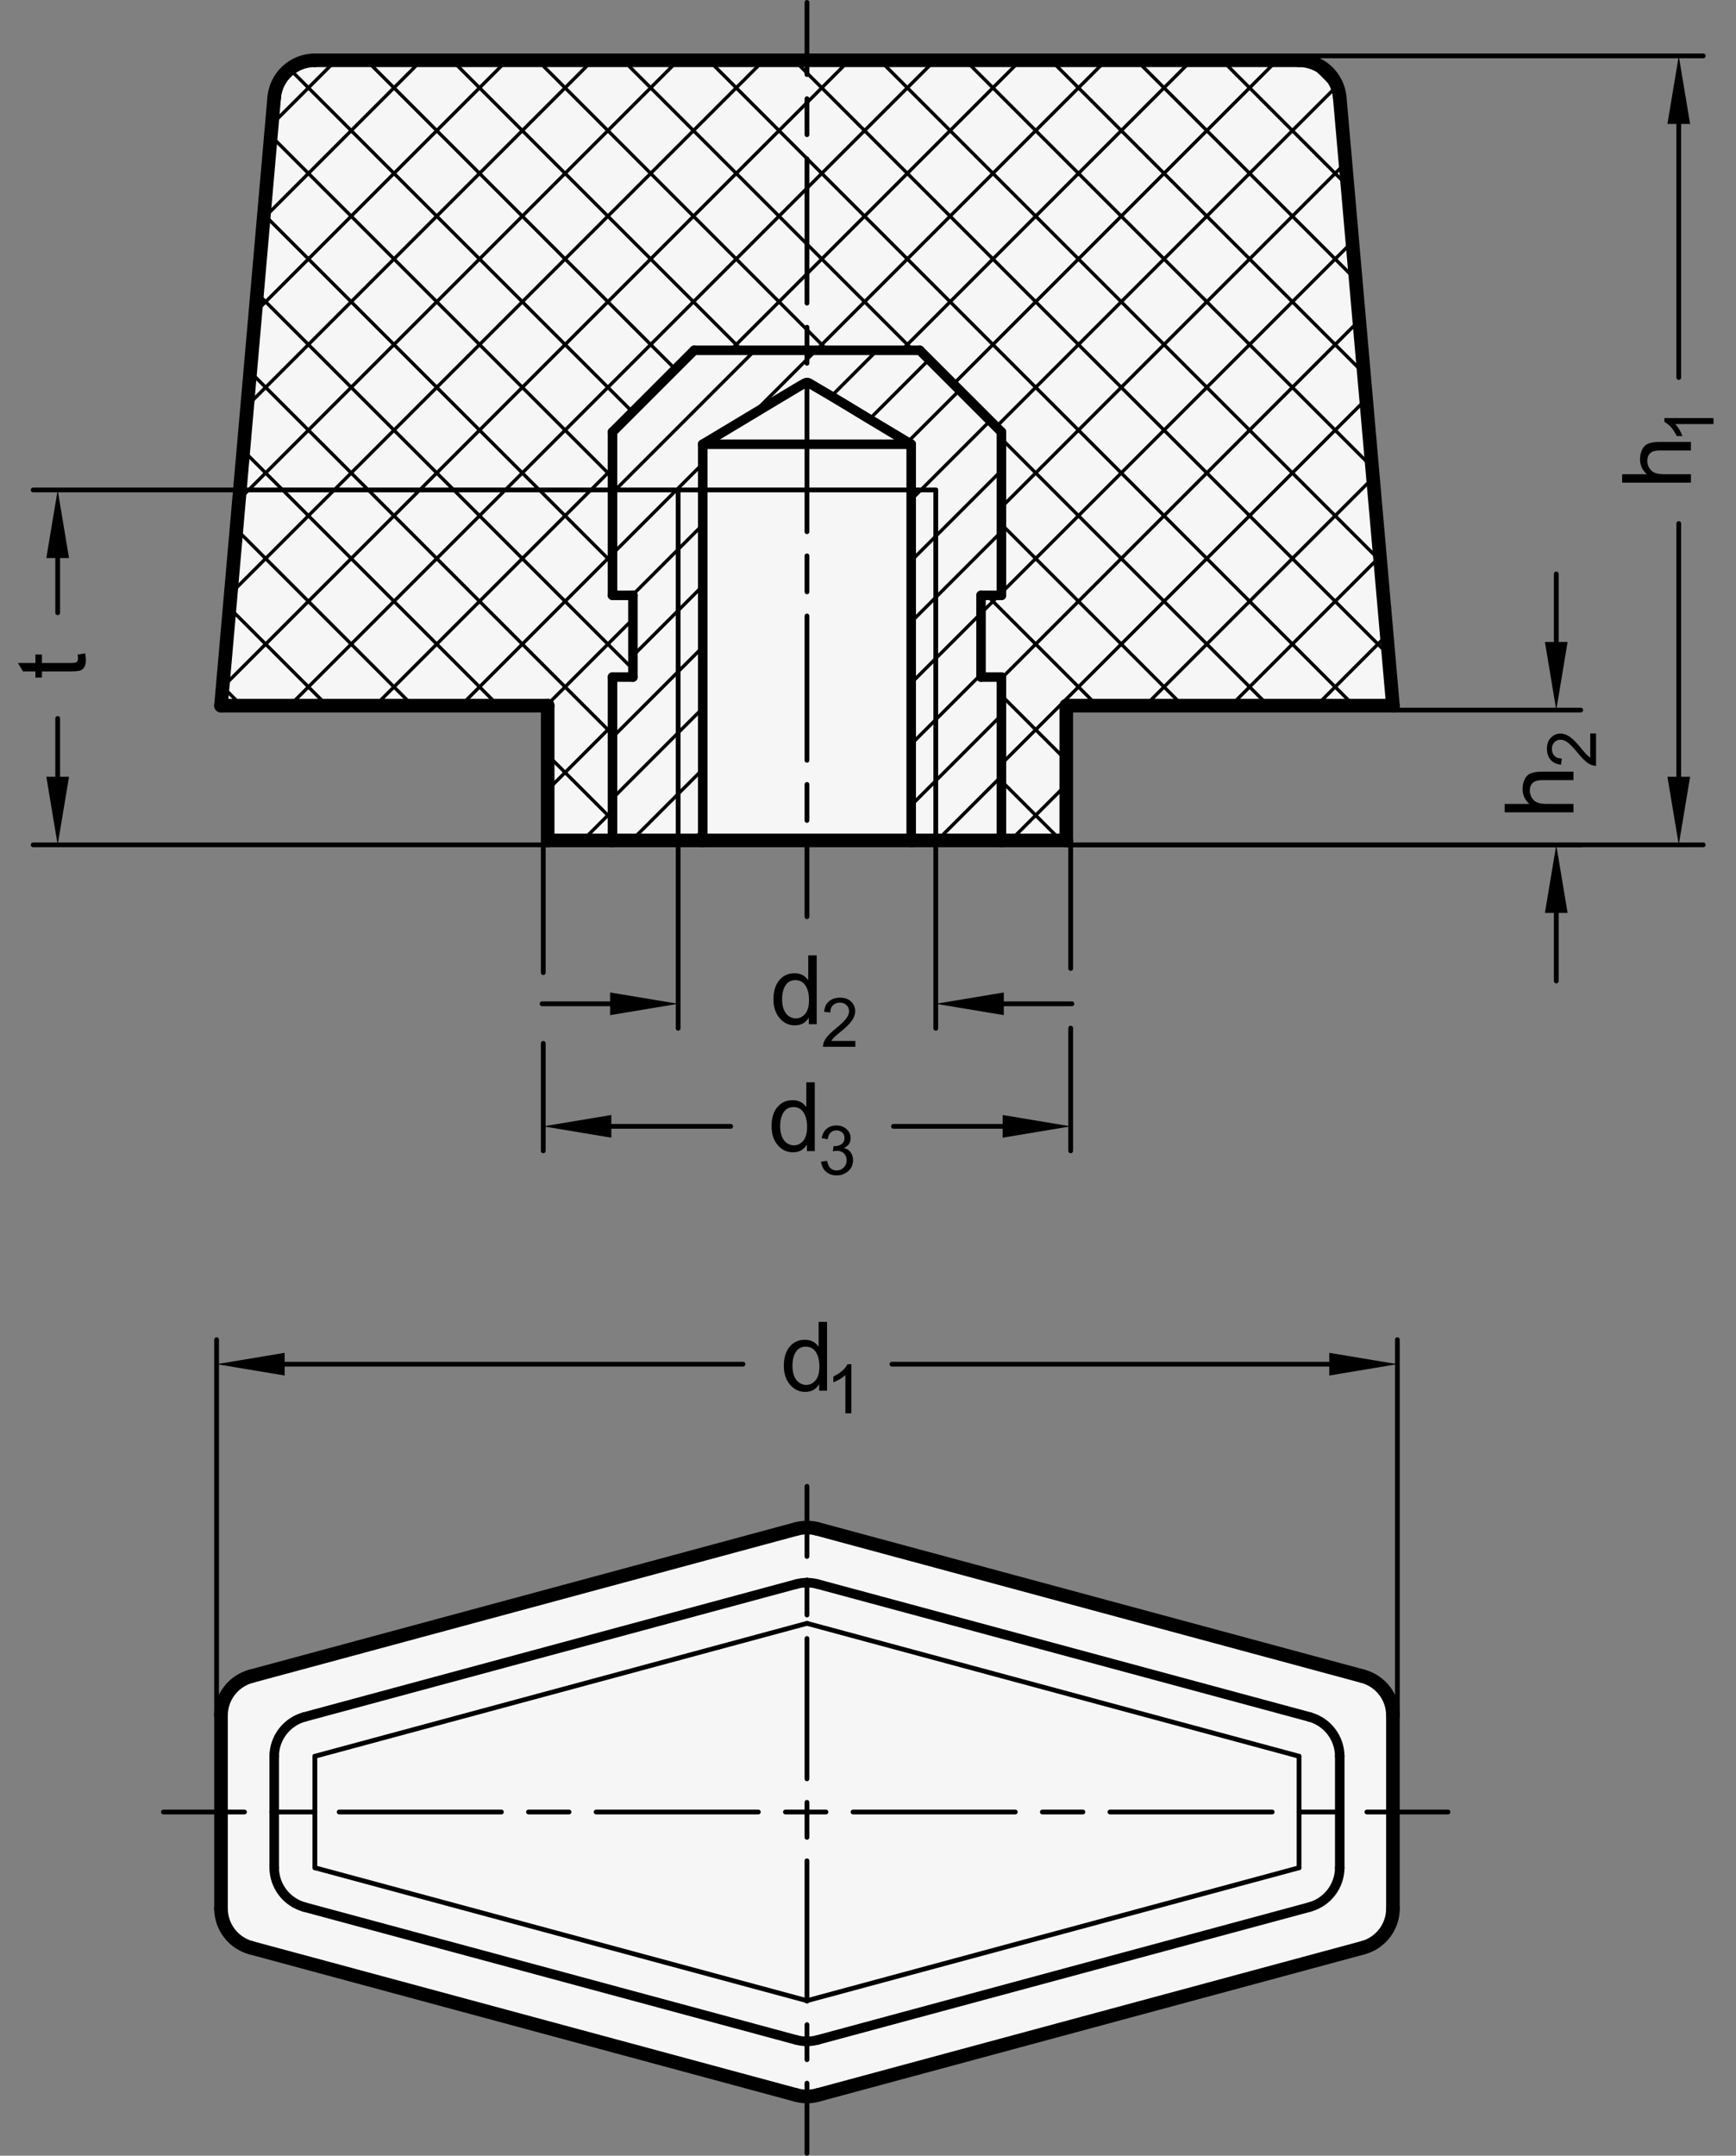
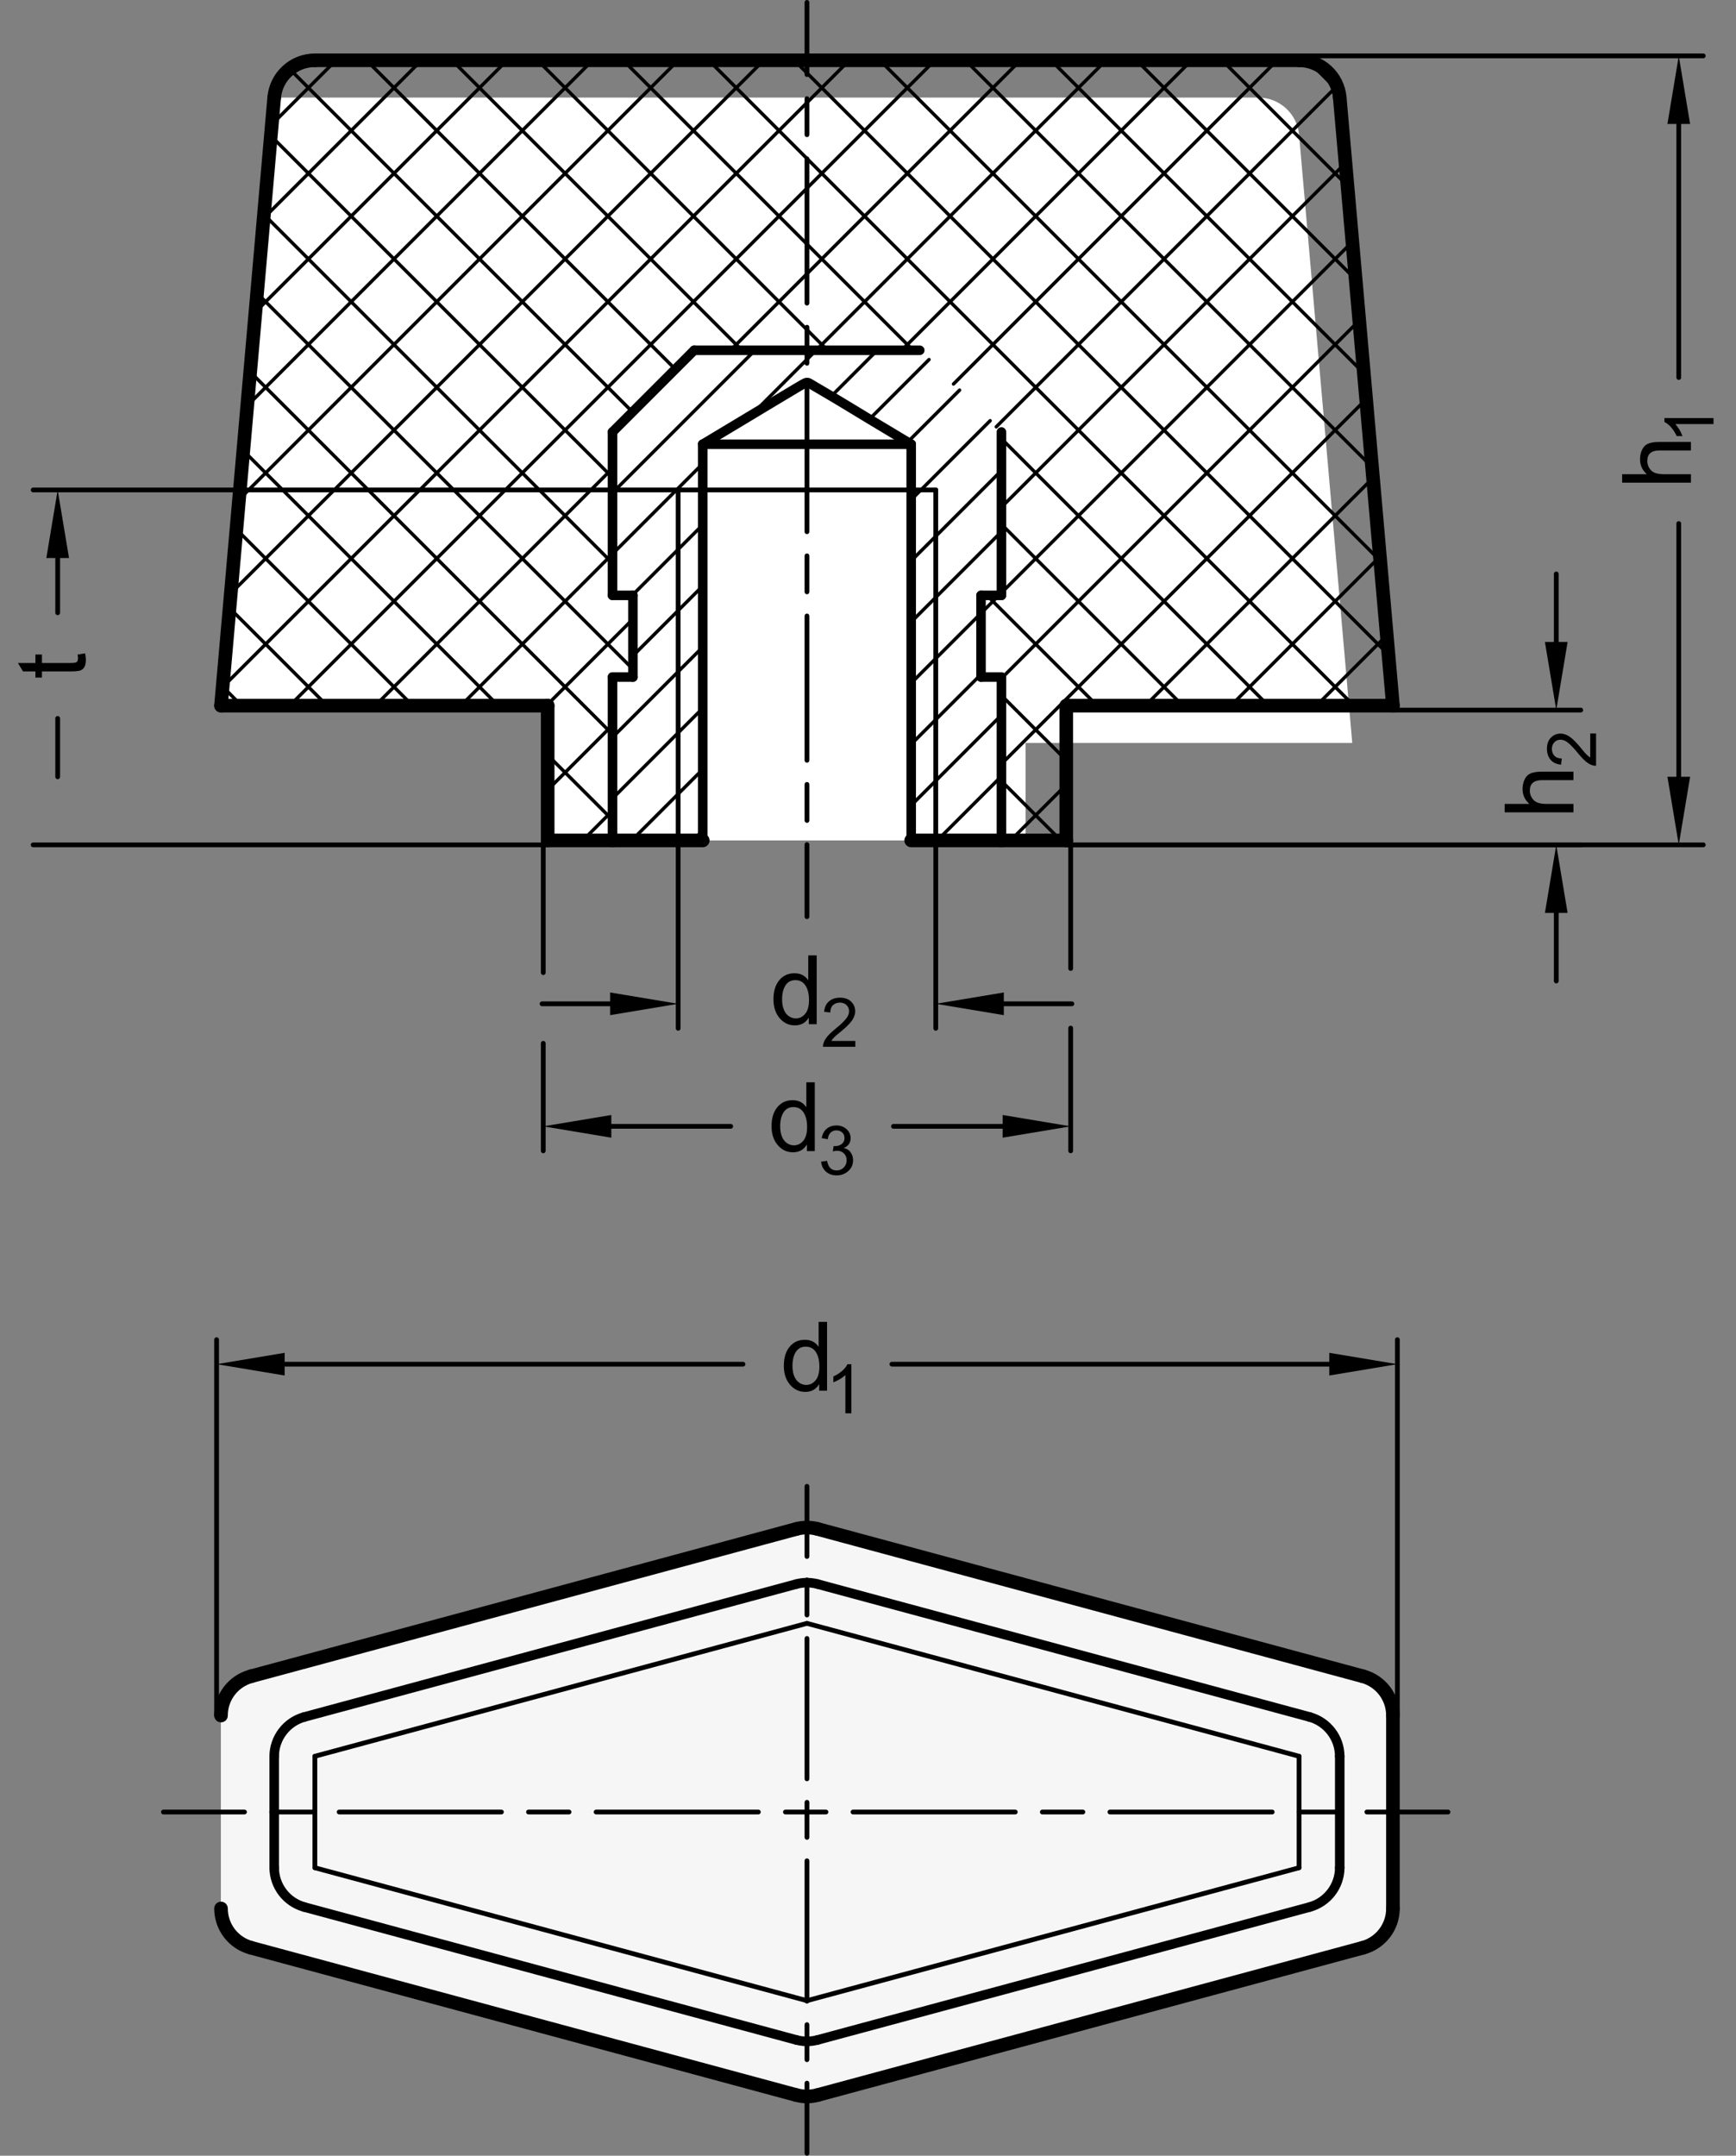
<svg xmlns="http://www.w3.org/2000/svg" version="1.1" x="0px" y="0px" viewBox="0 0 180.769 224.414" enable-background="new 0 0 180.769 224.414" xml:space="preserve">
  <rect x="0" y="0" width="180.769" height="224.414" fill="#808080" stroke="none" />
  <g id="MD_x5F_3_x5F_FUELLUNG_x5F_WS">
    <g id="LWPOLYLINE_4_">
      <polyline fill="#FFFFFF" points="82.925,159.167 26.145,174.5 24.814,175.123 23.886,176.013 23.238,177.225 23.014,178.589     23.014,198.676 23.211,199.957 23.886,201.252 25.17,202.367 82.925,218.098 84.029,218.245 85.134,218.098 141.914,202.766     143.089,202.247 144.173,201.252 144.81,200.071 145.045,198.676 145.045,178.589 144.86,177.347 144.394,176.331     143.736,175.526 142.823,174.862 141.914,174.5 85.134,159.167 84.652,159.067 84.029,159.021 83.56,159.047 82.925,159.167   " />
    </g>
    <g id="LWPOLYLINE_5_">
-       <path fill="#FFFFFF" d="M57.03,73.458H23.014l5.538-63.3c0.192-2.196,2.031-3.881,4.236-3.881h102.484    c2.205,0,4.044,1.685,4.236,3.881l5.538,63.3h-34.016V87.49h-6.75h-9.396H73.176H63.78h-6.75V73.458z" />
+       <path fill="#FFFFFF" d="M57.03,73.458H23.014l5.538-63.3h102.484    c2.205,0,4.044,1.685,4.236,3.881l5.538,63.3h-34.016V87.49h-6.75h-9.396H73.176H63.78h-6.75V73.458z" />
    </g>
  </g>
  <g id="MD_x5F_3_x5F_FUELLUNG_x5F_GR">
    <g id="LWPOLYLINE_2_">
-       <path fill="#F6F6F6" d="M57.03,73.458H23.014l5.538-63.3c0.192-2.196,2.031-3.881,4.236-3.881h102.484    c2.205,0,4.044,1.685,4.236,3.881l5.538,63.3h-34.016V87.49h-6.75h-9.396H73.176H63.78h-6.75V73.458z" />
-     </g>
+       </g>
    <g id="LWPOLYLINE_3_">
      <polyline fill="#F6F6F6" points="82.925,159.167 26.145,174.5 24.814,175.123 23.886,176.013 23.238,177.225 23.014,178.589     23.014,198.676 23.211,199.957 23.886,201.252 25.17,202.367 82.925,218.098 84.029,218.245 85.134,218.098 141.914,202.766     143.089,202.247 144.173,201.252 144.81,200.071 145.045,198.676 145.045,178.589 144.86,177.347 144.394,176.331     143.736,175.526 142.823,174.862 141.914,174.5 85.134,159.167 84.652,159.067 84.029,159.021 83.56,159.047 82.925,159.167   " />
    </g>
  </g>
  <g id="MD_x5F_2_x5F_SCHRAFFUR">
    <g id="HATCH">
      <path fill-rule="evenodd" clip-rule="evenodd" fill="none" d="M84.029,39.816c0.022,0,0.044,0.003,0.066,0.008    c0.113,0.023,0.213,0.085,0.313,0.146c0.391,0.239,0.778,0.462,1.166,0.687c1.549,0.902,3.095,1.849,4.641,2.785    c1.555,0.942,3.111,1.873,4.668,2.804v4.759h2.559V87.49h6.837V70.482h-2.126v-8.504h2.126V44.97L84.029,39.816z M97.441,51.005    h-2.559V87.49h2.559V51.005z M73.176,51.005h-2.559V87.49h2.559V51.005z M73.176,46.246c0.572-0.344,1.144-0.687,1.716-1.031    c1.472-0.884,2.944-1.769,4.416-2.653c0.761-0.457,1.522-0.914,2.283-1.37c0.394-0.236,0.787-0.472,1.181-0.707    c0.204-0.122,0.408-0.243,0.614-0.364c0.107-0.063,0.215-0.125,0.323-0.184c0.058-0.032,0.117-0.063,0.178-0.088    c0.036-0.015,0.072-0.028,0.11-0.032c0.01-0.001,0.021-0.001,0.031-0.001v-3.35H72.284l-1.571,1.571L63.78,44.97v17.008h2.126    v8.504H63.78V87.49h6.837V51.005L73.176,46.246z" />
      <path fill="none" stroke="#000000" stroke-width="0.354" stroke-linecap="round" stroke-linejoin="round" stroke-miterlimit="10" d="    M63.78,51.3l14.834-14.834 M63.78,57.664l9.396-9.396 M78.137,43.307l5.892-5.892 M84.029,37.415l0.948-0.948 M65.83,61.978    l4.787-4.787 M70.617,57.191l2.559-2.559 M86.518,41.29l4.824-4.824 M65.906,68.266l4.711-4.711 M70.617,63.555l2.559-2.559     M90.514,43.658l6.226-6.226 M63.78,76.756l6.837-6.837 M70.617,69.919l2.559-2.559 M94.51,46.025l5.412-5.412 M63.78,83.12    l6.837-6.837 M70.617,76.283l2.559-2.559 M94.882,52.018l1.013-1.013 M95.895,51.005l7.209-7.209 M65.774,87.49l4.843-4.843     M70.617,82.647l2.559-2.559 M94.882,58.382l2.559-2.559 M97.441,55.822l6.837-6.837 M72.138,87.49l1.039-1.039 M94.882,64.745    l2.559-2.559 M97.441,62.186l6.837-6.837 M94.882,71.109l2.559-2.559 M97.441,68.55l4.711-4.711 M104.014,61.978l0.265-0.265     M94.882,77.473l2.559-2.559 M97.441,74.914l4.711-4.711 M94.882,83.837l2.559-2.559 M97.441,81.278l6.837-6.837 M97.594,87.49    l6.685-6.685 M103.958,87.49l0.321-0.321" />
    </g>
    <g id="HATCH_1_">
      <path fill-rule="evenodd" clip-rule="evenodd" fill="none" d="M84.029,6.277H32.787l-4.236,3.881l-5.538,63.3H57.03v13.571    l0.461,0.461h6.29V70.482h2.126v-8.504H63.78V44.97l6.934-6.933l1.571-1.571h11.745V6.277z M139.507,10.159l-3.776-3.856    l-0.921-0.025H84.029v30.189h11.745l8.504,8.504v17.008h-2.126v8.504h2.126V87.49h6.29l0.461-0.461V73.458h33.556l0.42-0.459    L139.507,10.159z" />
      <path fill="none" stroke="#000000" stroke-width="0.354" stroke-linecap="round" stroke-linejoin="round" stroke-miterlimit="10" d="    M28.307,12.951l6.673-6.673 M27.453,22.715L43.89,6.277 M26.599,32.478L52.8,6.277 M25.745,42.242L61.709,6.277 M24.89,52.006    L70.619,6.277 M24.036,61.77L79.529,6.277 M23.182,71.533l60.847-60.847 M84.029,10.686l4.409-4.409 M30.167,73.458l53.863-53.863     M84.029,19.596L97.348,6.277 M39.076,73.458L63.78,48.755 M76.068,36.466l7.961-7.961 M84.029,28.505l22.228-22.228     M47.986,73.458L63.78,57.664 M84.978,36.466l30.189-30.189 M56.895,73.458l9.011-9.011 M93.887,36.466l30.189-30.189     M57.03,82.233l6.75-6.75 M99.286,39.977l33.7-33.7 M60.683,87.49l3.097-3.097 M103.741,44.432l35.296-35.296 M104.279,52.803    l35.825-35.825 M102.153,63.839l1.861-1.861 M104.279,61.713l36.542-36.542 M104.279,70.622l37.259-37.259 M104.279,79.532    l37.975-37.975 M105.23,87.49l5.798-5.798 M119.262,73.458l23.709-23.709 M128.172,73.458l15.516-15.516 M137.081,73.458    l7.323-7.323 M25.157,73.458l-1.971-1.971 M34.067,73.458L23.903,63.295 M42.976,73.458L24.62,55.102 M63.78,85.353l-6.75-6.75     M51.886,73.458L25.336,46.909 M63.78,76.443L26.053,38.716 M65.906,69.66L26.77,30.523 M63.78,58.624L27.487,22.331     M63.78,49.714L28.203,14.138 M110.465,87.49l-6.186-6.186 M65.863,42.888l-35.62-35.62 M111.029,79.144l-6.75-6.75     M102.367,70.482l-0.214-0.214 M70.317,38.433L38.162,6.277 M114.253,73.458l-11.48-11.48 M77.26,36.466L47.071,6.277     M123.162,73.458l-18.883-18.883 M132.072,73.458l-27.793-27.793 M86.17,36.466l-2.141-2.141 M95.079,36.466l-11.05-11.05     M84.029,34.326L55.981,6.277 M84.029,25.416L64.89,6.277 M140.981,73.458L84.029,16.507 M84.029,16.507L73.8,6.277     M144.58,68.148L84.029,7.597 M84.029,7.597l-1.32-1.32 M143.726,58.384L91.619,6.277 M142.872,48.621L100.529,6.277     M142.018,38.857l-32.58-32.58 M141.164,29.093L118.348,6.277 M140.309,19.329L127.257,6.277 M139.046,9.157l-2.419-2.419" />
    </g>
  </g>
  <g id="MD_x5F_1_x5F_070">
    <g id="SPLINE">
      <path fill="none" stroke="#000000" stroke-width="0.992" stroke-linecap="round" stroke-linejoin="round" stroke-miterlimit="10" d="    M94.882,46.246c-1.556-0.931-3.112-1.862-4.668-2.804c-1.546-0.936-3.092-1.883-4.641-2.785c-0.387-0.225-0.775-0.448-1.166-0.687    c-0.1-0.061-0.2-0.123-0.313-0.146c-0.032-0.006-0.065-0.01-0.097-0.006c-0.038,0.004-0.075,0.017-0.11,0.032    c-0.062,0.026-0.12,0.056-0.178,0.088c-0.109,0.059-0.216,0.122-0.323,0.184c-0.205,0.12-0.41,0.242-0.614,0.364    c-0.394,0.235-0.788,0.471-1.181,0.707c-0.761,0.457-1.522,0.913-2.283,1.37c-1.472,0.884-2.944,1.768-4.416,2.653    c-0.572,0.344-1.144,0.687-1.716,1.031" />
    </g>
    <g id="LINE">
      <line fill="none" stroke="#000000" stroke-width="0.992" stroke-linecap="round" stroke-linejoin="round" stroke-miterlimit="10" x1="73.176" y1="46.246" x2="94.882" y2="46.246" />
    </g>
    <g id="LINE_1_">
      <line fill="none" stroke="#000000" stroke-width="0.992" stroke-linecap="round" stroke-linejoin="round" stroke-miterlimit="10" x1="73.176" y1="46.246" x2="73.176" y2="87.49" />
    </g>
    <g id="LINE_2_">
      <line fill="none" stroke="#000000" stroke-width="0.992" stroke-linecap="round" stroke-linejoin="round" stroke-miterlimit="10" x1="94.882" y1="87.49" x2="94.882" y2="46.246" />
    </g>
    <g id="LINE_6_">
      <line fill="none" stroke="#000000" stroke-width="0.992" stroke-linecap="round" stroke-linejoin="round" stroke-miterlimit="10" x1="63.78" y1="70.482" x2="63.78" y2="87.49" />
    </g>
    <g id="LINE_7_">
      <line fill="none" stroke="#000000" stroke-width="0.992" stroke-linecap="round" stroke-linejoin="round" stroke-miterlimit="10" x1="104.279" y1="87.49" x2="104.279" y2="70.482" />
    </g>
    <g id="LINE_8_">
      <line fill="none" stroke="#000000" stroke-width="0.992" stroke-linecap="round" stroke-linejoin="round" stroke-miterlimit="10" x1="65.906" y1="70.482" x2="63.78" y2="70.482" />
    </g>
    <g id="LINE_9_">
      <line fill="none" stroke="#000000" stroke-width="0.992" stroke-linecap="round" stroke-linejoin="round" stroke-miterlimit="10" x1="104.279" y1="70.482" x2="102.153" y2="70.482" />
    </g>
    <g id="LINE_10_">
      <line fill="none" stroke="#000000" stroke-width="0.992" stroke-linecap="round" stroke-linejoin="round" stroke-miterlimit="10" x1="65.906" y1="61.978" x2="65.906" y2="70.482" />
    </g>
    <g id="LINE_11_">
      <line fill="none" stroke="#000000" stroke-width="0.992" stroke-linecap="round" stroke-linejoin="round" stroke-miterlimit="10" x1="102.153" y1="70.482" x2="102.153" y2="61.978" />
    </g>
    <g id="LINE_12_">
      <line fill="none" stroke="#000000" stroke-width="0.992" stroke-linecap="round" stroke-linejoin="round" stroke-miterlimit="10" x1="102.153" y1="61.978" x2="104.279" y2="61.978" />
    </g>
    <g id="LINE_13_">
      <line fill="none" stroke="#000000" stroke-width="0.992" stroke-linecap="round" stroke-linejoin="round" stroke-miterlimit="10" x1="63.78" y1="61.978" x2="65.906" y2="61.978" />
    </g>
    <g id="LINE_14_">
      <line fill="none" stroke="#000000" stroke-width="0.992" stroke-linecap="round" stroke-linejoin="round" stroke-miterlimit="10" x1="63.78" y1="44.97" x2="63.78" y2="61.978" />
    </g>
    <g id="LINE_15_">
      <line fill="none" stroke="#000000" stroke-width="0.992" stroke-linecap="round" stroke-linejoin="round" stroke-miterlimit="10" x1="104.279" y1="61.978" x2="104.279" y2="44.97" />
    </g>
    <g id="LINE_16_">
      <line fill="none" stroke="#000000" stroke-width="0.992" stroke-linecap="round" stroke-linejoin="round" stroke-miterlimit="10" x1="95.774" y1="36.466" x2="72.284" y2="36.466" />
    </g>
    <g id="LINE_17_">
-       <line fill="none" stroke="#000000" stroke-width="0.992" stroke-linecap="round" stroke-linejoin="round" stroke-miterlimit="10" x1="104.279" y1="44.97" x2="95.774" y2="36.466" />
-     </g>
+       </g>
    <g id="LWPOLYLINE_1_">
      <polyline fill="none" stroke="#000000" stroke-width="0.992" stroke-linecap="round" stroke-linejoin="round" stroke-miterlimit="10" points="    72.284,36.466 70.713,38.037 63.78,44.97   " />
    </g>
    <g id="ARC_2_">
      <path fill="none" stroke="#000000" stroke-width="0.992" stroke-linecap="round" stroke-linejoin="round" stroke-miterlimit="10" d="    M85.134,164.903c-0.723-0.194-1.485-0.194-2.209,0" />
    </g>
    <g id="LINE_51_">
      <line fill="none" stroke="#000000" stroke-width="0.992" stroke-linecap="round" stroke-linejoin="round" stroke-miterlimit="10" x1="85.134" y1="164.903" x2="136.376" y2="178.741" />
    </g>
    <g id="LINE_52_">
      <line fill="none" stroke="#000000" stroke-width="0.992" stroke-linecap="round" stroke-linejoin="round" stroke-miterlimit="10" x1="31.683" y1="178.741" x2="82.925" y2="164.903" />
    </g>
    <g id="ARC_3_">
      <path fill="none" stroke="#000000" stroke-width="0.992" stroke-linecap="round" stroke-linejoin="round" stroke-miterlimit="10" d="    M139.507,182.83c-0.012-1.91-1.291-3.58-3.132-4.089" />
    </g>
    <g id="ARC_4_">
      <path fill="none" stroke="#000000" stroke-width="0.992" stroke-linecap="round" stroke-linejoin="round" stroke-miterlimit="10" d="    M31.683,178.741c-1.841,0.51-3.119,2.179-3.132,4.089" />
    </g>
    <g id="LINE_58_">
      <line fill="none" stroke="#000000" stroke-width="0.992" stroke-linecap="round" stroke-linejoin="round" stroke-miterlimit="10" x1="139.507" y1="182.83" x2="139.507" y2="194.435" />
    </g>
    <g id="LINE_59_">
      <line fill="none" stroke="#000000" stroke-width="0.992" stroke-linecap="round" stroke-linejoin="round" stroke-miterlimit="10" x1="28.552" y1="194.435" x2="28.552" y2="182.83" />
    </g>
    <g id="LINE_60_">
      <line fill="none" stroke="#000000" stroke-width="0.992" stroke-linecap="round" stroke-linejoin="round" stroke-miterlimit="10" x1="82.925" y1="212.362" x2="31.683" y2="198.525" />
    </g>
    <g id="LINE_61_">
      <line fill="none" stroke="#000000" stroke-width="0.992" stroke-linecap="round" stroke-linejoin="round" stroke-miterlimit="10" x1="136.376" y1="198.525" x2="85.134" y2="212.362" />
    </g>
    <g id="ARC_5_">
      <path fill="none" stroke="#000000" stroke-width="0.992" stroke-linecap="round" stroke-linejoin="round" stroke-miterlimit="10" d="    M28.552,194.435c0.012,1.91,1.291,3.58,3.132,4.089" />
    </g>
    <g id="ARC_6_">
      <path fill="none" stroke="#000000" stroke-width="0.992" stroke-linecap="round" stroke-linejoin="round" stroke-miterlimit="10" d="    M136.376,198.525c1.841-0.51,3.119-2.179,3.132-4.089" />
    </g>
    <g id="ARC_7_">
      <path fill="none" stroke="#000000" stroke-width="0.992" stroke-linecap="round" stroke-linejoin="round" stroke-miterlimit="10" d="    M82.925,212.362c0.723,0.194,1.485,0.194,2.209,0" />
    </g>
  </g>
  <g id="MD_x5F_1_x5F_100">
    <g id="LINE_3_">
-       <line fill="none" stroke="#000000" stroke-width="1.417" stroke-linecap="round" stroke-linejoin="round" stroke-miterlimit="10" x1="73.176" y1="87.49" x2="94.882" y2="87.49" />
-     </g>
+       </g>
    <g id="LINE_4_">
      <line fill="none" stroke="#000000" stroke-width="1.417" stroke-linecap="round" stroke-linejoin="round" stroke-miterlimit="10" x1="94.882" y1="87.49" x2="104.279" y2="87.49" />
    </g>
    <g id="LINE_5_">
      <line fill="none" stroke="#000000" stroke-width="1.417" stroke-linecap="round" stroke-linejoin="round" stroke-miterlimit="10" x1="63.78" y1="87.49" x2="73.176" y2="87.49" />
    </g>
    <g id="LINE_18_">
      <line fill="none" stroke="#000000" stroke-width="1.417" stroke-linecap="round" stroke-linejoin="round" stroke-miterlimit="10" x1="111.029" y1="73.458" x2="111.029" y2="87.49" />
    </g>
    <g id="LINE_19_">
      <line fill="none" stroke="#000000" stroke-width="1.417" stroke-linecap="round" stroke-linejoin="round" stroke-miterlimit="10" x1="57.03" y1="87.49" x2="57.03" y2="73.458" />
    </g>
    <g id="ARC">
      <path fill="none" stroke="#000000" stroke-width="1.417" stroke-linecap="round" stroke-linejoin="round" stroke-miterlimit="10" d="    M32.787,6.277c-2.205,0-4.044,1.685-4.236,3.881" />
    </g>
    <g id="LINE_20_">
      <line fill="none" stroke="#000000" stroke-width="1.417" stroke-linecap="round" stroke-linejoin="round" stroke-miterlimit="10" x1="104.279" y1="87.49" x2="111.029" y2="87.49" />
    </g>
    <g id="LINE_21_">
      <line fill="none" stroke="#000000" stroke-width="1.417" stroke-linecap="round" stroke-linejoin="round" stroke-miterlimit="10" x1="57.03" y1="87.49" x2="63.78" y2="87.49" />
    </g>
    <g id="ARC_1_">
      <path fill="none" stroke="#000000" stroke-width="1.417" stroke-linecap="round" stroke-linejoin="round" stroke-miterlimit="10" d="    M139.507,10.159c-0.192-2.196-2.031-3.881-4.236-3.881" />
    </g>
    <g id="LINE_22_">
      <line fill="none" stroke="#000000" stroke-width="1.417" stroke-linecap="round" stroke-linejoin="round" stroke-miterlimit="10" x1="135.271" y1="6.277" x2="32.787" y2="6.277" />
    </g>
    <g id="LINE_23_">
      <line fill="none" stroke="#000000" stroke-width="1.417" stroke-linecap="round" stroke-linejoin="round" stroke-miterlimit="10" x1="23.014" y1="73.458" x2="28.552" y2="10.159" />
    </g>
    <g id="LINE_24_">
      <line fill="none" stroke="#000000" stroke-width="1.417" stroke-linecap="round" stroke-linejoin="round" stroke-miterlimit="10" x1="139.507" y1="10.159" x2="145.045" y2="73.458" />
    </g>
    <g id="LINE_25_">
      <line fill="none" stroke="#000000" stroke-width="1.417" stroke-linecap="round" stroke-linejoin="round" stroke-miterlimit="10" x1="57.03" y1="73.458" x2="23.014" y2="73.458" />
    </g>
    <g id="LINE_26_">
      <line fill="none" stroke="#000000" stroke-width="1.417" stroke-linecap="round" stroke-linejoin="round" stroke-miterlimit="10" x1="145.045" y1="73.458" x2="111.029" y2="73.458" />
    </g>
    <g id="ELLIPSE">
      <path fill="none" stroke="#000000" stroke-width="1.417" stroke-linecap="round" stroke-linejoin="round" stroke-miterlimit="10" d="    M26.145,174.5c-1.85,0.5-3.132,2.173-3.132,4.089" />
    </g>
    <g id="ELLIPSE_1_">
      <path fill="none" stroke="#000000" stroke-width="1.417" stroke-linecap="round" stroke-linejoin="round" stroke-miterlimit="10" d="    M145.045,178.589c0-1.916-1.281-3.59-3.132-4.089" />
    </g>
    <g id="ELLIPSE_2_">
      <path fill="none" stroke="#000000" stroke-width="1.417" stroke-linecap="round" stroke-linejoin="round" stroke-miterlimit="10" d="    M141.914,202.766c1.85-0.5,3.132-2.173,3.132-4.089" />
    </g>
    <g id="ELLIPSE_3_">
      <path fill="none" stroke="#000000" stroke-width="1.417" stroke-linecap="round" stroke-linejoin="round" stroke-miterlimit="10" d="    M23.014,198.676c0,1.916,1.281,3.59,3.132,4.089" />
    </g>
    <g id="ELLIPSE_4_">
      <path fill="none" stroke="#000000" stroke-width="1.417" stroke-linecap="round" stroke-linejoin="round" stroke-miterlimit="10" d="    M85.134,159.167c-0.723-0.195-1.485-0.195-2.209,0" />
    </g>
    <g id="ELLIPSE_5_">
      <path fill="none" stroke="#000000" stroke-width="1.417" stroke-linecap="round" stroke-linejoin="round" stroke-miterlimit="10" d="    M82.925,218.098c0.723,0.195,1.485,0.195,2.209,0" />
    </g>
    <g id="LINE_62_">
      <line fill="none" stroke="#000000" stroke-width="1.417" stroke-linecap="round" stroke-linejoin="round" stroke-miterlimit="10" x1="141.914" y1="174.5" x2="85.134" y2="159.167" />
    </g>
    <g id="LINE_63_">
      <line fill="none" stroke="#000000" stroke-width="1.417" stroke-linecap="round" stroke-linejoin="round" stroke-miterlimit="10" x1="82.925" y1="159.167" x2="26.145" y2="174.5" />
    </g>
    <g id="LINE_64_">
-       <line fill="none" stroke="#000000" stroke-width="1.417" stroke-linecap="round" stroke-linejoin="round" stroke-miterlimit="10" x1="23.014" y1="178.589" x2="23.014" y2="198.676" />
-     </g>
+       </g>
    <g id="LINE_65_">
      <line fill="none" stroke="#000000" stroke-width="1.417" stroke-linecap="round" stroke-linejoin="round" stroke-miterlimit="10" x1="145.045" y1="198.676" x2="145.045" y2="178.589" />
    </g>
    <g id="LINE_66_">
      <line fill="none" stroke="#000000" stroke-width="1.417" stroke-linecap="round" stroke-linejoin="round" stroke-miterlimit="10" x1="85.134" y1="218.098" x2="141.914" y2="202.766" />
    </g>
    <g id="LINE_67_">
      <line fill="none" stroke="#000000" stroke-width="1.417" stroke-linecap="round" stroke-linejoin="round" stroke-miterlimit="10" x1="26.145" y1="202.766" x2="82.925" y2="218.098" />
    </g>
  </g>
  <g id="MD_x5F_2_x5F_MITTELLINIE">
    <g id="LINE_27_">
      <path d="M84.029,95.681c-0.137,0-0.248-0.111-0.248-0.248v-7.515c0-0.137,0.111-0.248,0.248-0.248s0.248,0.111,0.248,0.248v7.515    C84.277,95.57,84.167,95.681,84.029,95.681z M84.029,85.661c-0.137,0-0.248-0.111-0.248-0.248v-3.757    c0-0.137,0.111-0.248,0.248-0.248s0.248,0.111,0.248,0.248v3.757C84.277,85.55,84.167,85.661,84.029,85.661z M84.029,79.4    c-0.137,0-0.248-0.111-0.248-0.248V64.122c0-0.137,0.111-0.248,0.248-0.248s0.248,0.111,0.248,0.248v15.029    C84.277,79.289,84.167,79.4,84.029,79.4z M84.029,61.865c-0.137,0-0.248-0.111-0.248-0.248v-3.757    c0-0.137,0.111-0.248,0.248-0.248s0.248,0.111,0.248,0.248v3.757C84.277,61.755,84.167,61.865,84.029,61.865z M84.029,55.604    c-0.137,0-0.248-0.111-0.248-0.248V40.326c0-0.137,0.111-0.248,0.248-0.248s0.248,0.111,0.248,0.248v15.029    C84.277,55.493,84.167,55.604,84.029,55.604z M84.029,38.069c-0.137,0-0.248-0.111-0.248-0.248v-3.757    c0-0.137,0.111-0.248,0.248-0.248s0.248,0.111,0.248,0.248v3.757C84.277,37.959,84.167,38.069,84.029,38.069z M84.029,31.808    c-0.137,0-0.248-0.111-0.248-0.248V16.53c0-0.137,0.111-0.248,0.248-0.248s0.248,0.111,0.248,0.248V31.56    C84.277,31.697,84.167,31.808,84.029,31.808z M84.029,14.274c-0.137,0-0.248-0.111-0.248-0.248v-3.757    c0-0.137,0.111-0.248,0.248-0.248s0.248,0.111,0.248,0.248v3.757C84.277,14.163,84.167,14.274,84.029,14.274z M84.029,8.012    c-0.137,0-0.248-0.111-0.248-0.248V0.248C83.781,0.111,83.892,0,84.029,0s0.248,0.111,0.248,0.248v7.516    C84.277,7.901,84.167,8.012,84.029,8.012z" />
    </g>
    <g id="LINE_68_">
      <path d="M150.781,188.881h-8.449c-0.137,0-0.248-0.111-0.248-0.248s0.111-0.248,0.248-0.248h8.449    c0.137,0,0.248,0.111,0.248,0.248S150.917,188.881,150.781,188.881z M139.515,188.881h-4.225c-0.137,0-0.248-0.111-0.248-0.248    s0.111-0.248,0.248-0.248h4.225c0.137,0,0.248,0.111,0.248,0.248S139.652,188.881,139.515,188.881z M132.475,188.881h-16.897    c-0.137,0-0.248-0.111-0.248-0.248s0.111-0.248,0.248-0.248h16.897c0.137,0,0.248,0.111,0.248,0.248    S132.612,188.881,132.475,188.881z M112.761,188.881h-4.224c-0.137,0-0.248-0.111-0.248-0.248s0.111-0.248,0.248-0.248h4.224    c0.137,0,0.248,0.111,0.248,0.248S112.898,188.881,112.761,188.881z M105.721,188.881H88.824c-0.137,0-0.248-0.111-0.248-0.248    s0.111-0.248,0.248-0.248h16.897c0.137,0,0.248,0.111,0.248,0.248S105.858,188.881,105.721,188.881z M86.008,188.881h-4.224    c-0.137,0-0.248-0.111-0.248-0.248s0.111-0.248,0.248-0.248h4.224c0.137,0,0.248,0.111,0.248,0.248S86.146,188.881,86.008,188.881    z M78.968,188.881H62.071c-0.137,0-0.248-0.111-0.248-0.248s0.111-0.248,0.248-0.248h16.897c0.137,0,0.248,0.111,0.248,0.248    S79.105,188.881,78.968,188.881z M59.255,188.881h-4.224c-0.137,0-0.248-0.111-0.248-0.248s0.111-0.248,0.248-0.248h4.224    c0.137,0,0.248,0.111,0.248,0.248S59.392,188.881,59.255,188.881z M52.214,188.881H35.317c-0.137,0-0.248-0.111-0.248-0.248    s0.111-0.248,0.248-0.248h16.897c0.137,0,0.248,0.111,0.248,0.248S52.352,188.881,52.214,188.881z M32.501,188.881h-4.224    c-0.137,0-0.248-0.111-0.248-0.248s0.111-0.248,0.248-0.248h4.224c0.137,0,0.248,0.111,0.248,0.248S32.639,188.881,32.501,188.881    z M25.461,188.881h-8.449c-0.137,0-0.248-0.111-0.248-0.248s0.111-0.248,0.248-0.248h8.449c0.137,0,0.248,0.111,0.248,0.248    S25.599,188.881,25.461,188.881z" />
    </g>
    <g id="LINE_69_">
      <path d="M84.029,224.414c-0.137,0-0.248-0.111-0.248-0.248v-7.31c0-0.137,0.111-0.248,0.248-0.248s0.248,0.111,0.248,0.248v7.31    C84.277,224.303,84.167,224.414,84.029,224.414z M84.029,214.668c-0.137,0-0.248-0.111-0.248-0.248v-3.654    c0-0.137,0.111-0.248,0.248-0.248s0.248,0.111,0.248,0.248v3.654C84.277,214.557,84.167,214.668,84.029,214.668z M84.029,208.577    c-0.137,0-0.248-0.111-0.248-0.248V193.71c0-0.137,0.111-0.248,0.248-0.248s0.248,0.111,0.248,0.248v14.619    C84.277,208.466,84.167,208.577,84.029,208.577z M84.029,191.522c-0.137,0-0.248-0.111-0.248-0.248v-3.654    c0-0.137,0.111-0.248,0.248-0.248s0.248,0.111,0.248,0.248v3.654C84.277,191.41,84.167,191.522,84.029,191.522z M84.029,185.431    c-0.137,0-0.248-0.111-0.248-0.248v-14.618c0-0.137,0.111-0.248,0.248-0.248s0.248,0.111,0.248,0.248v14.618    C84.277,185.319,84.167,185.431,84.029,185.431z M84.029,168.376c-0.137,0-0.248-0.111-0.248-0.248v-3.655    c0-0.137,0.111-0.248,0.248-0.248s0.248,0.111,0.248,0.248v3.655C84.277,168.265,84.167,168.376,84.029,168.376z M84.029,162.284    c-0.137,0-0.248-0.111-0.248-0.248v-7.31c0-0.137,0.111-0.248,0.248-0.248s0.248,0.111,0.248,0.248v7.31    C84.277,162.173,84.167,162.284,84.029,162.284z" />
    </g>
  </g>
  <g id="MD_x5F_2_x5F_BEMASSUNG">
    <g id="LINE_28_">
      <line stroke="#000000" stroke-width="0.496" stroke-linecap="round" stroke-linejoin="round" stroke-miterlimit="10" x1="56.569" y1="87.49" x2="56.569" y2="101.253" />
    </g>
    <g id="LINE_29_">
      <line stroke="#000000" stroke-width="0.496" stroke-linecap="round" stroke-linejoin="round" stroke-miterlimit="10" x1="111.49" y1="87.49" x2="111.49" y2="100.821" />
    </g>
    <g id="LINE_30_">
      <line stroke="#000000" stroke-width="0.496" stroke-linecap="round" stroke-linejoin="round" stroke-miterlimit="10" x1="63.656" y1="117.254" x2="76.088" y2="117.254" />
    </g>
    <g id="LINE_31_">
      <line stroke="#000000" stroke-width="0.496" stroke-linecap="round" stroke-linejoin="round" stroke-miterlimit="10" x1="104.403" y1="117.254" x2="93.038" y2="117.254" />
    </g>
    <g id="MTEXT">
      <g>
        <path d="M84.843,119.834h-0.821v-0.66h-0.02c-0.316,0.521-0.793,0.782-1.432,0.782c-0.635,0-1.166-0.252-1.591-0.755     c-0.425-0.504-0.638-1.156-0.638-1.957c0-0.838,0.2-1.499,0.601-1.984s0.93-0.729,1.588-0.729c0.619,0,1.09,0.236,1.413,0.709     h0.02v-2.571h0.879V119.834z M82.663,119.233c0.384,0,0.71-0.157,0.978-0.474s0.401-0.795,0.401-1.437     c0-0.633-0.122-1.136-0.367-1.511c-0.244-0.374-0.595-0.562-1.051-0.562s-0.801,0.183-1.034,0.55     c-0.233,0.366-0.35,0.848-0.35,1.444c0,0.43,0.063,0.794,0.188,1.092s0.3,0.522,0.525,0.672     C82.179,119.158,82.416,119.233,82.663,119.233z" />
      </g>
      <g>
        <path d="M87.877,119.521c0.314,0.061,0.552,0.213,0.713,0.456c0.161,0.244,0.241,0.51,0.241,0.797     c0,0.463-0.168,0.843-0.505,1.14c-0.336,0.298-0.74,0.446-1.209,0.446c-0.449,0-0.819-0.131-1.11-0.393     c-0.292-0.261-0.461-0.607-0.51-1.037l0.625-0.087c0.063,0.336,0.176,0.587,0.342,0.753c0.165,0.167,0.383,0.25,0.654,0.25     c0.292,0,0.539-0.103,0.741-0.308c0.202-0.204,0.303-0.455,0.303-0.751c0-0.284-0.092-0.521-0.275-0.708     c-0.184-0.188-0.424-0.281-0.72-0.281c-0.121,0-0.267,0.022-0.441,0.066l0.073-0.548c0.167,0,0.298-0.009,0.396-0.024     c0.097-0.017,0.206-0.056,0.326-0.118c0.12-0.063,0.22-0.152,0.298-0.269c0.079-0.117,0.118-0.263,0.118-0.436     c0-0.253-0.084-0.448-0.252-0.587c-0.167-0.139-0.361-0.208-0.581-0.208c-0.252,0-0.458,0.08-0.616,0.239     c-0.159,0.159-0.259,0.388-0.3,0.684l-0.625-0.114c0.081-0.442,0.259-0.772,0.536-0.992c0.276-0.22,0.606-0.33,0.991-0.33     c0.423,0,0.776,0.128,1.06,0.384c0.283,0.255,0.425,0.568,0.425,0.938c0,0.474-0.232,0.815-0.697,1.023V119.521z" />
      </g>
    </g>
    <g id="SOLID">
      <polygon points="63.656,116.073 56.569,117.254 63.656,118.435   " />
    </g>
    <g id="SOLID_1_">
      <polygon points="104.403,116.073 111.49,117.254 104.403,118.435   " />
    </g>
    <g id="LINE_32_">
      <line stroke="#000000" stroke-width="0.496" stroke-linecap="round" stroke-linejoin="round" stroke-miterlimit="10" x1="111.49" y1="107.024" x2="111.49" y2="119.805" />
    </g>
    <g id="LINE_33_">
      <line stroke="#000000" stroke-width="0.496" stroke-linecap="round" stroke-linejoin="round" stroke-miterlimit="10" x1="56.569" y1="108.611" x2="56.569" y2="119.805" />
    </g>
    <g id="LINE_34_">
      <line stroke="#000000" stroke-width="0.496" stroke-linecap="round" stroke-linejoin="round" stroke-miterlimit="10" x1="70.617" y1="87.49" x2="70.617" y2="107.049" />
    </g>
    <g id="LINE_35_">
      <line stroke="#000000" stroke-width="0.496" stroke-linecap="round" stroke-linejoin="round" stroke-miterlimit="10" x1="97.441" y1="87.49" x2="97.441" y2="107.049" />
    </g>
    <g id="LINE_36_">
      <line stroke="#000000" stroke-width="0.496" stroke-linecap="round" stroke-linejoin="round" stroke-miterlimit="10" x1="63.531" y1="104.498" x2="56.444" y2="104.498" />
    </g>
    <g id="LINE_37_">
      <line stroke="#000000" stroke-width="0.496" stroke-linecap="round" stroke-linejoin="round" stroke-miterlimit="10" x1="104.528" y1="104.498" x2="111.615" y2="104.498" />
    </g>
    <g id="MTEXT_1_">
      <g>
        <path d="M85.042,106.62h-0.821v-0.66h-0.02c-0.316,0.521-0.793,0.782-1.432,0.782c-0.635,0-1.166-0.252-1.591-0.755     c-0.425-0.504-0.638-1.156-0.638-1.957c0-0.838,0.2-1.499,0.601-1.984s0.93-0.729,1.588-0.729c0.619,0,1.09,0.236,1.413,0.709     h0.02v-2.571h0.879V106.62z M82.862,106.019c0.384,0,0.71-0.157,0.978-0.474s0.401-0.795,0.401-1.437     c0-0.633-0.122-1.136-0.367-1.511c-0.244-0.374-0.595-0.562-1.051-0.562s-0.801,0.183-1.034,0.55     c-0.233,0.366-0.35,0.848-0.35,1.444c0,0.43,0.063,0.794,0.188,1.092s0.3,0.522,0.525,0.672     C82.378,105.944,82.615,106.019,82.862,106.019z" />
      </g>
      <g>
        <path d="M89.063,108.972h-3.369c0-0.287,0.1-0.577,0.3-0.871c0.2-0.294,0.575-0.661,1.123-1.104     c0.335-0.269,0.635-0.55,0.899-0.845s0.396-0.592,0.396-0.89c0-0.257-0.091-0.47-0.272-0.638     c-0.182-0.167-0.411-0.251-0.688-0.251c-0.28,0-0.515,0.086-0.705,0.259c-0.19,0.172-0.286,0.43-0.288,0.771l-0.642-0.072     c0.04-0.477,0.209-0.841,0.509-1.094c0.299-0.252,0.679-0.378,1.14-0.378c0.5,0,0.889,0.139,1.167,0.415     c0.279,0.276,0.418,0.609,0.418,1.001c0,0.326-0.118,0.656-0.352,0.99c-0.235,0.335-0.703,0.781-1.404,1.342     c-0.368,0.293-0.612,0.547-0.732,0.76h2.502V108.972z" />
      </g>
    </g>
    <g id="SOLID_2_">
      <polygon points="63.531,103.317 70.617,104.498 63.531,105.679   " />
    </g>
    <g id="SOLID_3_">
      <polygon points="104.528,103.317 97.441,104.498 104.528,105.679   " />
    </g>
    <g id="LINE_38_">
      <line stroke="#000000" stroke-width="0.496" stroke-linecap="round" stroke-linejoin="round" stroke-miterlimit="10" x1="145.045" y1="73.919" x2="164.604" y2="73.919" />
    </g>
    <g id="LINE_39_">
      <line stroke="#000000" stroke-width="0.496" stroke-linecap="round" stroke-linejoin="round" stroke-miterlimit="10" x1="111.029" y1="87.95" x2="164.604" y2="87.95" />
    </g>
    <g id="LINE_40_">
      <line stroke="#000000" stroke-width="0.496" stroke-linecap="round" stroke-linejoin="round" stroke-miterlimit="10" x1="162.053" y1="66.832" x2="162.053" y2="59.746" />
    </g>
    <g id="LINE_41_">
      <line stroke="#000000" stroke-width="0.496" stroke-linecap="round" stroke-linejoin="round" stroke-miterlimit="10" x1="162.053" y1="95.037" x2="162.053" y2="102.124" />
    </g>
    <g id="MTEXT_2_">
      <g>
        <path d="M163.844,80.331v0.884h-3.274c-0.424,0-0.741,0.091-0.953,0.274s-0.317,0.455-0.317,0.816     c0,0.359,0.124,0.679,0.374,0.96c0.249,0.282,0.694,0.423,1.336,0.423h2.835v0.88h-7.165v-0.88h2.571     c-0.473-0.417-0.709-0.938-0.709-1.564c0-0.335,0.068-0.656,0.205-0.963c0.137-0.306,0.347-0.521,0.631-0.645     c0.283-0.124,0.678-0.186,1.183-0.186H163.844z" />
      </g>
      <g>
        <path d="M166.196,76.355v3.369c-0.287,0-0.577-0.1-0.871-0.3c-0.294-0.2-0.661-0.575-1.104-1.123     c-0.269-0.335-0.55-0.635-0.845-0.899s-0.592-0.396-0.89-0.396c-0.257,0-0.47,0.091-0.638,0.272     c-0.167,0.182-0.251,0.411-0.251,0.688c0,0.28,0.086,0.515,0.259,0.705c0.172,0.19,0.43,0.286,0.771,0.288l-0.072,0.642     c-0.477-0.04-0.841-0.209-1.094-0.509c-0.252-0.299-0.378-0.679-0.378-1.14c0-0.5,0.139-0.889,0.415-1.167     c0.276-0.279,0.609-0.418,1.001-0.418c0.326,0,0.656,0.118,0.99,0.352c0.335,0.235,0.781,0.703,1.342,1.404     c0.293,0.368,0.547,0.612,0.76,0.732v-2.502H166.196z" />
      </g>
    </g>
    <g id="SOLID_4_">
      <polygon points="160.872,66.832 162.053,73.919 163.234,66.832   " />
    </g>
    <g id="SOLID_5_">
      <polygon points="160.872,95.037 162.053,87.95 163.234,95.037   " />
    </g>
    <g id="LINE_42_">
      <line stroke="#000000" stroke-width="0.496" stroke-linecap="round" stroke-linejoin="round" stroke-miterlimit="10" x1="135.271" y1="5.817" x2="177.36" y2="5.817" />
    </g>
    <g id="LINE_43_">
      <line stroke="#000000" stroke-width="0.496" stroke-linecap="round" stroke-linejoin="round" stroke-miterlimit="10" x1="111.029" y1="87.95" x2="177.36" y2="87.95" />
    </g>
    <g id="LINE_44_">
      <line stroke="#000000" stroke-width="0.496" stroke-linecap="round" stroke-linejoin="round" stroke-miterlimit="10" x1="174.809" y1="12.903" x2="174.809" y2="39.298" />
    </g>
    <g id="LINE_45_">
      <line stroke="#000000" stroke-width="0.496" stroke-linecap="round" stroke-linejoin="round" stroke-miterlimit="10" x1="174.809" y1="80.864" x2="174.809" y2="54.502" />
    </g>
    <g id="MTEXT_3_">
      <g>
        <path d="M176.076,46.008v0.884h-3.274c-0.424,0-0.741,0.091-0.953,0.274s-0.317,0.455-0.317,0.816     c0,0.359,0.124,0.679,0.374,0.96c0.249,0.282,0.694,0.423,1.336,0.423h2.835v0.88h-7.165v-0.88h2.571     c-0.473-0.417-0.709-0.938-0.709-1.564c0-0.335,0.068-0.656,0.205-0.963c0.137-0.306,0.347-0.521,0.631-0.645     c0.283-0.124,0.678-0.186,1.183-0.186H176.076z" />
      </g>
      <g>
        <path d="M178.427,43.519v0.625h-3.98c0.297,0.313,0.548,0.73,0.753,1.253h-0.604c-0.345-0.72-0.771-1.21-1.28-1.471v-0.406     H178.427z" />
      </g>
    </g>
    <g id="SOLID_6_">
      <polygon points="173.628,12.903 174.809,5.817 175.99,12.903   " />
    </g>
    <g id="SOLID_7_">
      <polygon points="173.628,80.864 174.809,87.95 175.99,80.864   " />
    </g>
    <g id="LINE_46_">
      <line stroke="#000000" stroke-width="0.496" stroke-linecap="round" stroke-linejoin="round" stroke-miterlimit="10" x1="70.617" y1="51.005" x2="3.455" y2="51.005" />
    </g>
    <g id="LINE_47_">
      <line stroke="#000000" stroke-width="0.496" stroke-linecap="round" stroke-linejoin="round" stroke-miterlimit="10" x1="57.043" y1="87.95" x2="3.455" y2="87.95" />
    </g>
    <g id="LINE_48_">
      <line stroke="#000000" stroke-width="0.496" stroke-linecap="round" stroke-linejoin="round" stroke-miterlimit="10" x1="6.006" y1="58.091" x2="6.006" y2="63.791" />
    </g>
    <g id="LINE_49_">
      <line stroke="#000000" stroke-width="0.496" stroke-linecap="round" stroke-linejoin="round" stroke-miterlimit="10" x1="6.006" y1="80.864" x2="6.006" y2="74.789" />
    </g>
    <g id="MTEXT_4_">
      <g>
        <path d="M8.863,68.015c0.052,0.261,0.078,0.48,0.078,0.66c0,0.385-0.067,0.665-0.203,0.841c-0.135,0.176-0.307,0.283-0.516,0.322     c-0.208,0.039-0.498,0.059-0.869,0.059H4.367v0.641h-0.68v-0.641h-1.29l-0.533-0.879h1.823v-0.88h0.68v0.88h3.035     c0.261,0,0.445-0.027,0.555-0.081c0.108-0.054,0.163-0.19,0.163-0.408c0-0.127-0.013-0.257-0.039-0.391L8.863,68.015z" />
      </g>
    </g>
    <g id="SOLID_8_">
      <polygon points="4.825,58.091 6.006,51.005 7.187,58.091   " />
    </g>
    <g id="SOLID_9_">
-       <polygon points="4.825,80.864 6.006,87.95 7.187,80.864   " />
-     </g>
+       </g>
    <g id="LINE_70_">
      <line stroke="#000000" stroke-width="0.496" stroke-linecap="round" stroke-linejoin="round" stroke-miterlimit="10" x1="22.553" y1="178.589" x2="22.553" y2="139.462" />
    </g>
    <g id="LINE_71_">
      <line stroke="#000000" stroke-width="0.496" stroke-linecap="round" stroke-linejoin="round" stroke-miterlimit="10" x1="145.506" y1="178.589" x2="145.506" y2="139.462" />
    </g>
    <g id="LINE_72_">
      <line stroke="#000000" stroke-width="0.496" stroke-linecap="round" stroke-linejoin="round" stroke-miterlimit="10" x1="29.64" y1="142.013" x2="77.367" y2="142.013" />
    </g>
    <g id="LINE_73_">
      <line stroke="#000000" stroke-width="0.496" stroke-linecap="round" stroke-linejoin="round" stroke-miterlimit="10" x1="138.419" y1="142.013" x2="92.876" y2="142.013" />
    </g>
    <g id="MTEXT_5_">
      <g>
        <path d="M86.122,144.776h-0.821v-0.66h-0.02c-0.316,0.521-0.793,0.782-1.432,0.782c-0.635,0-1.166-0.252-1.591-0.755     c-0.425-0.504-0.638-1.156-0.638-1.957c0-0.838,0.2-1.499,0.601-1.984s0.93-0.729,1.588-0.729c0.619,0,1.09,0.236,1.413,0.709     h0.02v-2.571h0.879V144.776z M83.942,144.174c0.384,0,0.71-0.157,0.978-0.474s0.401-0.795,0.401-1.437     c0-0.633-0.122-1.136-0.367-1.511c-0.244-0.374-0.595-0.562-1.051-0.562s-0.801,0.183-1.034,0.55     c-0.233,0.366-0.35,0.848-0.35,1.444c0,0.43,0.063,0.794,0.188,1.092s0.3,0.522,0.525,0.672     C83.458,144.1,83.695,144.174,83.942,144.174z" />
      </g>
      <g>
        <path d="M88.655,147.127h-0.625v-3.98c-0.313,0.297-0.73,0.548-1.253,0.753v-0.604c0.72-0.345,1.21-0.771,1.471-1.28h0.406     V147.127z" />
      </g>
    </g>
    <g id="SOLID_10_">
      <polygon points="29.64,140.832 22.553,142.013 29.64,143.194   " />
    </g>
    <g id="SOLID_11_">
      <polygon points="138.419,140.832 145.506,142.013 138.419,143.194   " />
    </g>
  </g>
  <g id="Defpoints">
    <g id="POINT">
      <line fill="none" stroke="#66B32E" stroke-width="0" stroke-linecap="round" stroke-linejoin="round" stroke-miterlimit="10" x1="56.569" y1="87.49" x2="56.569" y2="87.49" />
    </g>
    <g id="POINT_1_">
      <line fill="none" stroke="#66B32E" stroke-width="0" stroke-linecap="round" stroke-linejoin="round" stroke-miterlimit="10" x1="111.49" y1="87.49" x2="111.49" y2="87.49" />
    </g>
    <g id="POINT_2_">
      <line fill="none" stroke="#66B32E" stroke-width="0" stroke-linecap="round" stroke-linejoin="round" stroke-miterlimit="10" x1="111.49" y1="117.254" x2="111.49" y2="117.254" />
    </g>
    <g id="POINT_3_">
      <line fill="none" stroke="#66B32E" stroke-width="0" stroke-linecap="round" stroke-linejoin="round" stroke-miterlimit="10" x1="70.617" y1="87.49" x2="70.617" y2="87.49" />
    </g>
    <g id="POINT_4_">
      <line fill="none" stroke="#66B32E" stroke-width="0" stroke-linecap="round" stroke-linejoin="round" stroke-miterlimit="10" x1="97.441" y1="87.49" x2="97.441" y2="87.49" />
    </g>
    <g id="POINT_5_">
      <line fill="none" stroke="#66B32E" stroke-width="0" stroke-linecap="round" stroke-linejoin="round" stroke-miterlimit="10" x1="97.441" y1="104.498" x2="97.441" y2="104.498" />
    </g>
    <g id="POINT_6_">
      <line fill="none" stroke="#66B32E" stroke-width="0" stroke-linecap="round" stroke-linejoin="round" stroke-miterlimit="10" x1="145.045" y1="73.919" x2="145.045" y2="73.919" />
    </g>
    <g id="POINT_7_">
      <line fill="none" stroke="#66B32E" stroke-width="0" stroke-linecap="round" stroke-linejoin="round" stroke-miterlimit="10" x1="111.029" y1="87.95" x2="111.029" y2="87.95" />
    </g>
    <g id="POINT_8_">
      <line fill="none" stroke="#66B32E" stroke-width="0" stroke-linecap="round" stroke-linejoin="round" stroke-miterlimit="10" x1="162.053" y1="87.95" x2="162.053" y2="87.95" />
    </g>
    <g id="POINT_9_">
      <line fill="none" stroke="#66B32E" stroke-width="0" stroke-linecap="round" stroke-linejoin="round" stroke-miterlimit="10" x1="135.271" y1="5.817" x2="135.271" y2="5.817" />
    </g>
    <g id="POINT_10_">
      <line fill="none" stroke="#66B32E" stroke-width="0" stroke-linecap="round" stroke-linejoin="round" stroke-miterlimit="10" x1="111.029" y1="87.95" x2="111.029" y2="87.95" />
    </g>
    <g id="POINT_11_">
      <line fill="none" stroke="#66B32E" stroke-width="0" stroke-linecap="round" stroke-linejoin="round" stroke-miterlimit="10" x1="174.809" y1="87.95" x2="174.809" y2="87.95" />
    </g>
    <g id="POINT_12_">
      <line fill="none" stroke="#66B32E" stroke-width="0" stroke-linecap="round" stroke-linejoin="round" stroke-miterlimit="10" x1="70.617" y1="51.005" x2="70.617" y2="51.005" />
    </g>
    <g id="POINT_13_">
      <line fill="none" stroke="#66B32E" stroke-width="0" stroke-linecap="round" stroke-linejoin="round" stroke-miterlimit="10" x1="57.043" y1="87.95" x2="57.043" y2="87.95" />
    </g>
    <g id="POINT_14_">
      <line fill="none" stroke="#66B32E" stroke-width="0" stroke-linecap="round" stroke-linejoin="round" stroke-miterlimit="10" x1="6.006" y1="87.95" x2="6.006" y2="87.95" />
    </g>
    <g id="POINT_15_">
      <line fill="none" stroke="#66B32E" stroke-width="0" stroke-linecap="round" stroke-linejoin="round" stroke-miterlimit="10" x1="22.553" y1="178.589" x2="22.553" y2="178.589" />
    </g>
    <g id="POINT_16_">
      <line fill="none" stroke="#66B32E" stroke-width="0" stroke-linecap="round" stroke-linejoin="round" stroke-miterlimit="10" x1="145.506" y1="178.589" x2="145.506" y2="178.589" />
    </g>
    <g id="POINT_17_">
      <line fill="none" stroke="#66B32E" stroke-width="0" stroke-linecap="round" stroke-linejoin="round" stroke-miterlimit="10" x1="145.506" y1="142.013" x2="145.506" y2="142.013" />
    </g>
  </g>
  <g id="MD_x5F_1_x5F_035">
    <g id="LINE_50_">
      <line fill="none" stroke="#000000" stroke-width="0.496" stroke-linecap="round" stroke-linejoin="round" stroke-miterlimit="10" x1="135.271" y1="182.83" x2="84.029" y2="168.993" />
    </g>
    <g id="LINE_53_">
      <line fill="none" stroke="#000000" stroke-width="0.496" stroke-linecap="round" stroke-linejoin="round" stroke-miterlimit="10" x1="84.029" y1="168.993" x2="32.787" y2="182.83" />
    </g>
    <g id="LINE_54_">
      <line fill="none" stroke="#000000" stroke-width="0.496" stroke-linecap="round" stroke-linejoin="round" stroke-miterlimit="10" x1="135.271" y1="194.435" x2="135.271" y2="182.83" />
    </g>
    <g id="LINE_55_">
      <line fill="none" stroke="#000000" stroke-width="0.496" stroke-linecap="round" stroke-linejoin="round" stroke-miterlimit="10" x1="84.029" y1="208.273" x2="135.271" y2="194.435" />
    </g>
    <g id="LINE_56_">
      <line fill="none" stroke="#000000" stroke-width="0.496" stroke-linecap="round" stroke-linejoin="round" stroke-miterlimit="10" x1="32.787" y1="194.435" x2="84.029" y2="208.273" />
    </g>
    <g id="LINE_57_">
      <line fill="none" stroke="#000000" stroke-width="0.496" stroke-linecap="round" stroke-linejoin="round" stroke-miterlimit="10" x1="32.787" y1="182.83" x2="32.787" y2="194.435" />
    </g>
    <g id="LINE_74_">
      <line fill="none" stroke="#000000" stroke-width="0.496" stroke-linecap="round" stroke-linejoin="round" stroke-miterlimit="10" x1="70.617" y1="87.49" x2="70.617" y2="51.005" />
    </g>
    <g id="LINE_75_">
      <line fill="none" stroke="#000000" stroke-width="0.496" stroke-linecap="round" stroke-linejoin="round" stroke-miterlimit="10" x1="70.617" y1="51.005" x2="84.025" y2="51.005" />
    </g>
    <g id="LINE_76_">
      <line fill="none" stroke="#000000" stroke-width="0.496" stroke-linecap="round" stroke-linejoin="round" stroke-miterlimit="10" x1="97.441" y1="87.49" x2="97.441" y2="51.005" />
    </g>
    <g id="LINE_77_">
      <line fill="none" stroke="#000000" stroke-width="0.496" stroke-linecap="round" stroke-linejoin="round" stroke-miterlimit="10" x1="97.441" y1="51.005" x2="84.033" y2="51.005" />
    </g>
  </g>
</svg>